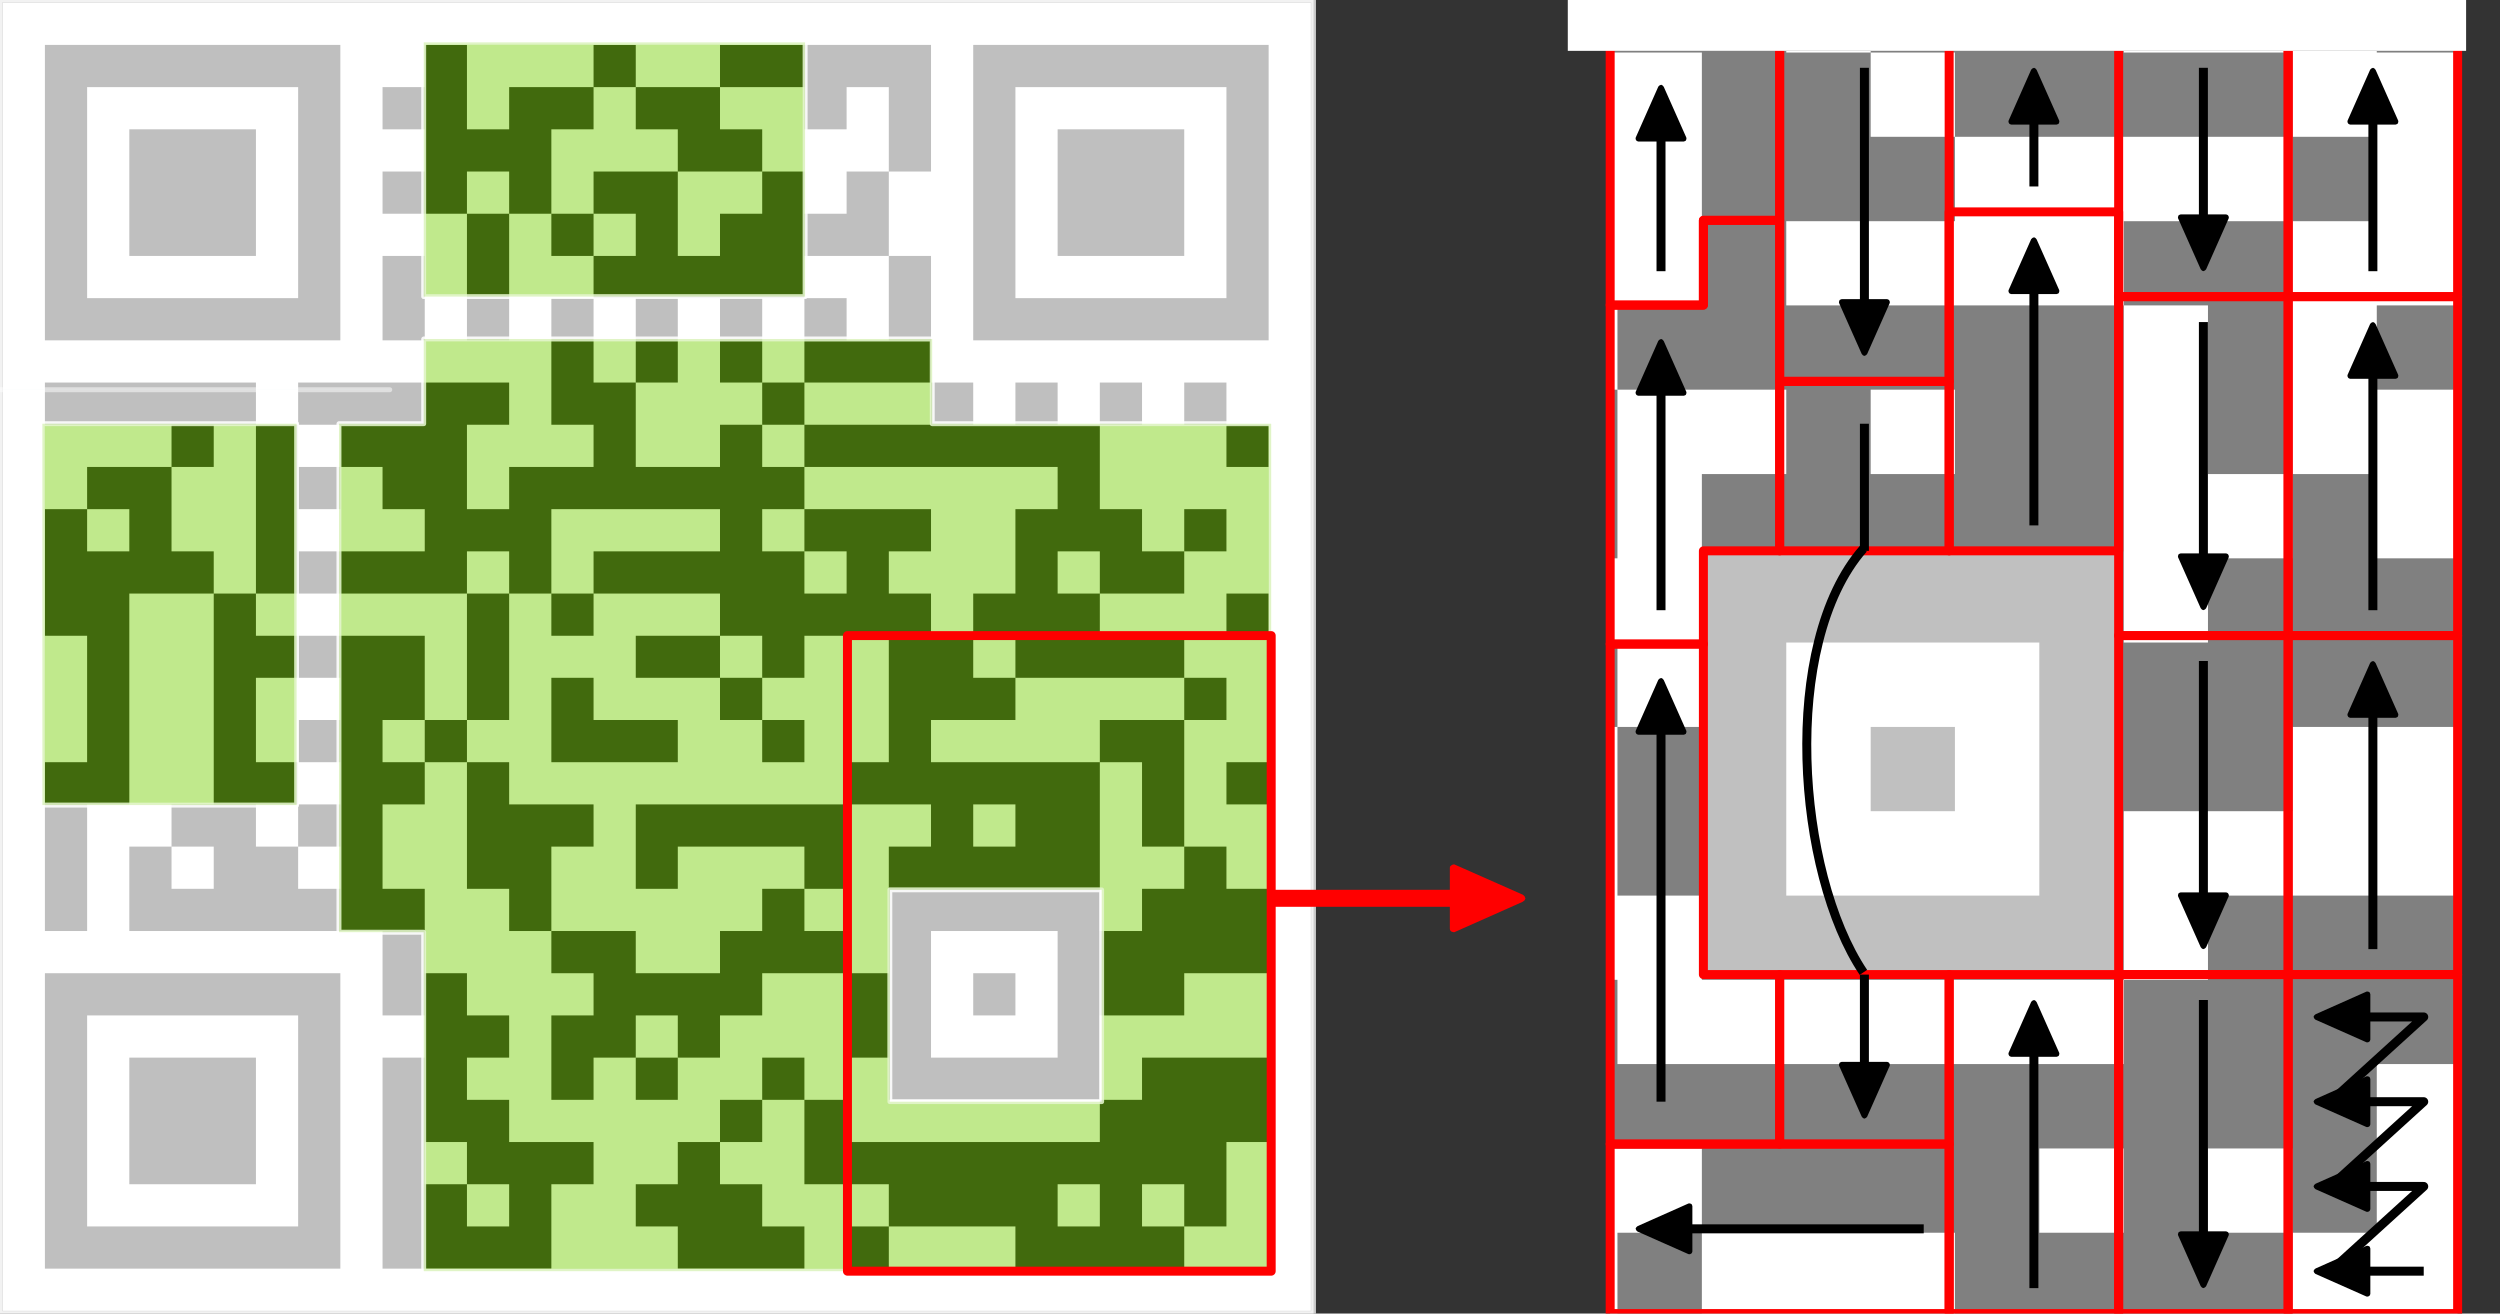
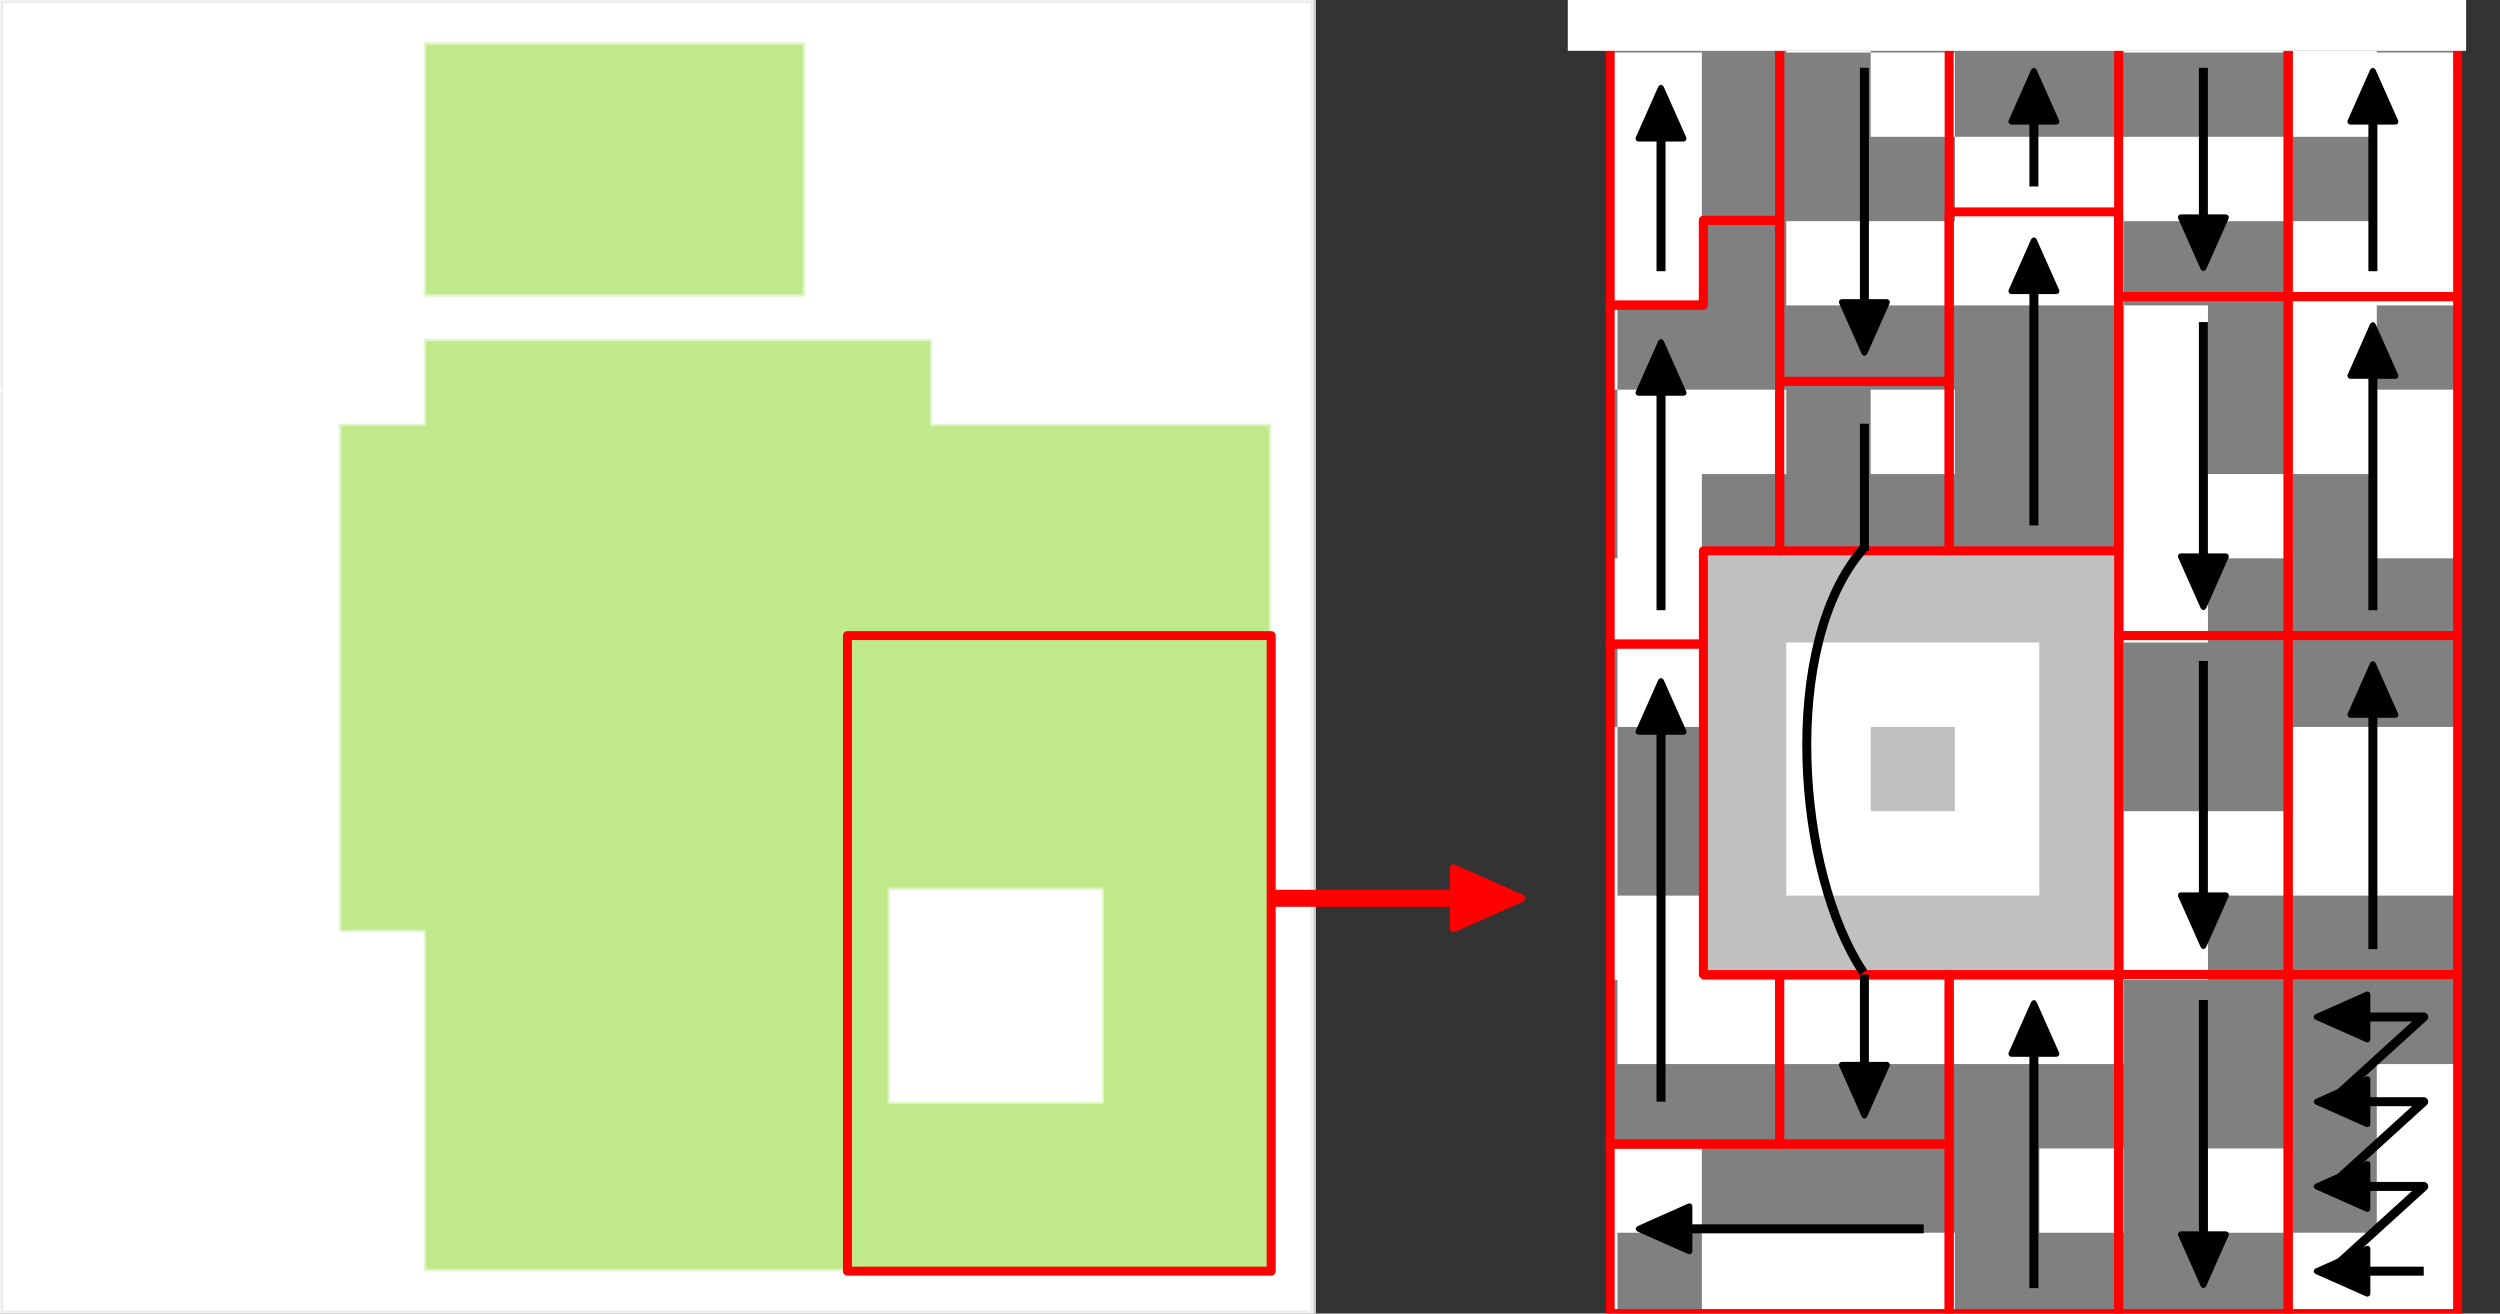
<svg xmlns="http://www.w3.org/2000/svg" xmlns:ns1="http://xml.openoffice.org/svg/export" version="1.2" width="147.5mm" height="77.5mm" viewBox="0 0 14750 7750" preserveAspectRatio="xMidYMid" fill-rule="evenodd" stroke-width="28.222" stroke-linejoin="round" xml:space="preserve">
  <rect x="0" y="0" width="14750" height="7750" fill="#333333" stroke="none" />
  <defs class="ClipPathGroup">
    <clipPath id="presentation_clip_path" clipPathUnits="userSpaceOnUse">
      <rect x="0" y="0" width="14750" height="7750" />
    </clipPath>
    <clipPath id="presentation_clip_path_shrink" clipPathUnits="userSpaceOnUse">
      <rect x="14" y="7" width="14721" height="7735" />
    </clipPath>
  </defs>
  <defs class="TextShapeIndex">
    <g ns1:slide="id1" ns1:id-list="id3 id4 id5 id6 id7 id8 id9 id10 id11 id12 id13 id14 id15 id16 id17 id18 id19 id20 id21 id22 id23 id24 id25 id26 id27 id28 id29 id30 id31 id32 id33 id34 id35 id36 id37 id38 id39 id40 id41 id42 id43 id44 id45 id46 id47 id48 id49 id50 id51 id52" />
  </defs>
  <defs class="EmbeddedBulletChars">
    <g id="bullet-char-template-57356" transform="scale(0,-0)">
      <path d="M 580,1141 L 1163,571 580,0 -4,571 580,1141 Z" />
    </g>
    <g id="bullet-char-template-57354" transform="scale(0,-0)">
      <path d="M 8,1128 L 1137,1128 1137,0 8,0 8,1128 Z" />
    </g>
    <g id="bullet-char-template-10146" transform="scale(0,-0)">
      <path d="M 174,0 L 602,739 174,1481 1456,739 174,0 Z M 1358,739 L 309,1346 659,739 1358,739 Z" />
    </g>
    <g id="bullet-char-template-10132" transform="scale(0,-0)">
      <path d="M 2015,739 L 1276,0 717,0 1260,543 174,543 174,936 1260,936 717,1481 1274,1481 2015,739 Z" />
    </g>
    <g id="bullet-char-template-10007" transform="scale(0,-0)">
      <path d="M 0,-2 C -7,14 -16,27 -25,37 L 356,567 C 262,823 215,952 215,954 215,979 228,992 255,992 264,992 276,990 289,987 310,991 331,999 354,1012 L 381,999 492,748 772,1049 836,1024 860,1049 C 881,1039 901,1025 922,1006 886,937 835,863 770,784 769,783 710,716 594,584 L 774,223 C 774,196 753,168 711,139 L 727,119 C 717,90 699,76 672,76 641,76 570,178 457,381 L 164,-76 C 142,-110 111,-127 72,-127 30,-127 9,-110 8,-76 1,-67 -2,-52 -2,-32 -2,-23 -1,-13 0,-2 Z" />
    </g>
    <g id="bullet-char-template-10004" transform="scale(0,-0)">
      <path d="M 285,-33 C 182,-33 111,30 74,156 52,228 41,333 41,471 41,549 55,616 82,672 116,743 169,778 240,778 293,778 328,747 346,684 L 369,508 C 377,444 397,411 428,410 L 1163,1116 C 1174,1127 1196,1133 1229,1133 1271,1133 1292,1118 1292,1087 L 1292,965 C 1292,929 1282,901 1262,881 L 442,47 C 390,-6 338,-33 285,-33 Z" />
    </g>
    <g id="bullet-char-template-9679" transform="scale(0,-0)">
      <path d="M 813,0 C 632,0 489,54 383,161 276,268 223,411 223,592 223,773 276,916 383,1023 489,1130 632,1184 813,1184 992,1184 1136,1130 1245,1023 1353,916 1407,772 1407,592 1407,412 1353,268 1245,161 1136,54 992,0 813,0 Z" />
    </g>
    <g id="bullet-char-template-8226" transform="scale(0,-0)">
      <path d="M 346,457 C 273,457 209,483 155,535 101,586 74,649 74,723 74,796 101,859 155,911 209,963 273,989 346,989 419,989 480,963 531,910 582,859 608,796 608,723 608,648 583,586 532,535 482,483 420,457 346,457 Z" />
    </g>
    <g id="bullet-char-template-8211" transform="scale(0,-0)">
      <path d="M -4,459 L 1135,459 1135,606 -4,606 -4,459 Z" />
    </g>
    <g id="bullet-char-template-61548" transform="scale(0,-0)">
      <path d="M 173,740 C 173,903 231,1043 346,1159 462,1274 601,1332 765,1332 928,1332 1067,1274 1183,1159 1299,1043 1357,903 1357,740 1357,577 1299,437 1183,322 1067,206 928,148 765,148 601,148 462,206 346,322 231,437 173,577 173,740 Z" />
    </g>
  </defs>
  <g>
    <g id="id2" class="Master_Slide">
      <g id="bg-id2" class="Background" />
      <g id="bo-id2" class="BackgroundObjects" />
    </g>
  </g>
  <g class="SlideGroup">
    <g>
      <g id="container-id1">
        <g id="id1" class="Slide" clip-path="url(#presentation_clip_path)">
          <g class="Page">
            <g class="Graphic">
              <title>QR Code
       </title>
              <desc>https://weiterbildung-informatik.wollw.de
       </desc>
              <g id="id3">
                <rect class="BoundingBox" stroke="none" fill="none" x="9500" y="300" width="5000" height="7450" />
                <defs>
                  <clipPath id="clip_path_1" clipPathUnits="userSpaceOnUse">
                    <path d="M 9500,300 L 14499,300 14499,7749 9500,7749 9500,300 Z" />
                  </clipPath>
                </defs>
                <g clip-path="url(#clip_path_1)">
                  <path fill="rgb(255,255,255)" stroke="none" d="M 7304,8268 L -410,8268 -410,-7151 15018,-7151 15018,8268 7304,8268 Z" />
                  <path fill="rgb(128,128,128)" stroke="none" d="M 87,-6653 L 585,-6653 1083,-6653 1580,-6653 2078,-6653 2576,-6653 3073,-6653 3571,-6653 3571,-6156 3571,-5659 3571,-5161 3571,-4664 3571,-4167 3571,-3669 3571,-3172 3073,-3172 2576,-3172 2078,-3172 1580,-3172 1083,-3172 585,-3172 87,-3172 87,-3669 87,-4167 87,-4664 87,-5161 87,-5659 87,-6156 87,-6653 Z M 585,-6156 L 585,-5659 585,-5161 585,-4664 585,-4167 585,-3669 1083,-3669 1580,-3669 2078,-3669 2576,-3669 3073,-3669 3073,-4167 3073,-4664 3073,-5161 3073,-5659 3073,-6156 2576,-6156 2078,-6156 1580,-6156 1083,-6156 585,-6156 Z M 4566,-6653 L 5064,-6653 5064,-6156 5064,-5659 5562,-5659 5562,-6156 6060,-6156 6557,-6156 6557,-5659 6060,-5659 6060,-5161 6060,-4664 5562,-4664 5562,-5161 5064,-5161 5064,-4664 4566,-4664 4069,-4664 4069,-5161 4566,-5161 4566,-5659 4069,-5659 4069,-6156 4566,-6156 4566,-6653 Z M 6557,-6653 L 7055,-6653 7055,-6156 6557,-6156 6557,-6653 Z M 8050,-6653 L 8548,-6653 9046,-6653 9543,-6653 10041,-6653 10539,-6653 10539,-6156 10539,-5659 10539,-5161 10041,-5161 10041,-5659 10041,-6156 9543,-6156 9543,-5659 9046,-5659 9046,-6156 8548,-6156 8050,-6156 8050,-6653 Z M 11037,-6653 L 11534,-6653 12032,-6653 12530,-6653 13027,-6653 13525,-6653 14023,-6653 14520,-6653 14520,-6156 14520,-5659 14520,-5161 14520,-4664 14520,-4167 14520,-3669 14520,-3172 14023,-3172 13525,-3172 13027,-3172 12530,-3172 12032,-3172 11534,-3172 11037,-3172 11037,-3669 11037,-4167 11037,-4664 11037,-5161 11037,-5659 11037,-6156 11037,-6653 Z M 11534,-6156 L 11534,-5659 11534,-5161 11534,-4664 11534,-4167 11534,-3669 12032,-3669 12530,-3669 13027,-3669 13525,-3669 14023,-3669 14023,-4167 14023,-4664 14023,-5161 14023,-5659 14023,-6156 13525,-6156 13027,-6156 12530,-6156 12032,-6156 11534,-6156 Z M 7055,-6156 L 7553,-6156 8050,-6156 8050,-5659 8548,-5659 8548,-5161 8050,-5161 7553,-5161 7553,-5659 7055,-5659 7055,-6156 Z M 1083,-5659 L 1580,-5659 2078,-5659 2576,-5659 2576,-5161 2576,-4664 2576,-4167 2078,-4167 1580,-4167 1083,-4167 1083,-4664 1083,-5161 1083,-5659 Z M 12032,-5659 L 12530,-5659 13027,-5659 13525,-5659 13525,-5161 13525,-4664 13525,-4167 13027,-4167 12530,-4167 12032,-4167 12032,-4664 12032,-5161 12032,-5659 Z M 6557,-5161 L 7055,-5161 7553,-5161 7553,-4664 7553,-4167 8050,-4167 8050,-4664 8548,-4664 8548,-5161 9046,-5161 9046,-4664 9543,-4664 9543,-5161 10041,-5161 10041,-4664 10041,-4167 9543,-4167 9046,-4167 9046,-3669 8548,-3669 8548,-3172 8548,-2674 8050,-2674 8050,-3172 8050,-3669 7553,-3669 7553,-3172 7553,-2674 7055,-2674 7055,-3172 7055,-3669 6557,-3669 6557,-4167 7055,-4167 7055,-4664 6557,-4664 6557,-5161 Z M 5064,-4664 L 5562,-4664 5562,-4167 5562,-3669 5562,-3172 5064,-3172 5064,-3669 5064,-4167 5064,-4664 Z M 6060,-4664 L 6557,-4664 6557,-4167 6060,-4167 6060,-4664 Z M 4069,-4167 L 4566,-4167 4566,-3669 4566,-3172 4069,-3172 4069,-3669 4069,-4167 Z M 10041,-4167 L 10539,-4167 10539,-3669 10539,-3172 10539,-2674 10041,-2674 9543,-2674 9046,-2674 9046,-3172 9046,-3669 9543,-3669 9543,-3172 10041,-3172 10041,-3669 10041,-4167 Z M 6060,-3669 L 6557,-3669 6557,-3172 6557,-2674 7055,-2674 7055,-2177 7055,-1680 7553,-1680 8050,-1680 8050,-2177 8548,-2177 8548,-1680 9046,-1680 9046,-1182 8548,-1182 8548,-685 9046,-685 9046,-188 9543,-188 9543,-685 9046,-685 9046,-1182 9543,-1182 10041,-1182 10539,-1182 10539,-685 10041,-685 10041,-188 10539,-188 10539,310 11037,310 11037,807 11534,807 11534,1305 11037,1305 10539,1305 10539,1802 11037,1802 11534,1802 12032,1802 12530,1802 12530,2299 12530,2797 12530,3294 12530,3791 13027,3791 13027,3294 13525,3294 13525,2797 14023,2797 14023,3294 14520,3294 14520,3791 14520,4289 14023,4289 13525,4289 13525,4786 13027,4786 12530,4786 12530,5284 12530,5781 12032,5781 11534,5781 11037,5781 10539,5781 10041,5781 10041,5284 9543,5284 9543,4786 9543,4289 10041,4289 10041,3791 10041,3294 10041,2797 10539,2797 10539,2299 10041,2299 9543,2299 9543,1802 10041,1802 10041,1305 10041,807 10041,310 9543,310 9046,310 9046,807 8548,807 8548,310 8050,310 8050,-188 7553,-188 7055,-188 6557,-188 6557,-685 7055,-685 7553,-685 8050,-685 8050,-1182 7553,-1182 7055,-1182 6557,-1182 6060,-1182 6060,-685 6060,-188 5562,-188 5562,-685 5064,-685 5064,-188 4566,-188 4069,-188 3571,-188 3073,-188 2576,-188 2576,-685 2576,-1182 2576,-1680 2576,-2177 3073,-2177 3073,-1680 3571,-1680 3571,-1182 3073,-1182 3073,-685 3571,-685 4069,-685 4566,-685 4566,-1182 4069,-1182 4069,-1680 3571,-1680 3571,-2177 3073,-2177 3073,-2674 3571,-2674 4069,-2674 4566,-2674 5064,-2674 5562,-2674 5562,-2177 5064,-2177 5064,-1680 5064,-1182 5562,-1182 5562,-1680 6060,-1680 6557,-1680 6557,-2177 6060,-2177 6060,-2674 6060,-3172 6060,-3669 Z M 87,-2674 L 585,-2674 1083,-2674 1580,-2674 2078,-2674 2576,-2674 2576,-2177 2078,-2177 2078,-1680 1580,-1680 1580,-2177 1083,-2177 585,-2177 87,-2177 87,-2674 Z M 8548,-2674 L 9046,-2674 9046,-2177 8548,-2177 8548,-2674 Z M 10539,-2674 L 11037,-2674 11037,-2177 11534,-2177 11534,-2674 12032,-2674 12032,-2177 12530,-2177 12530,-1680 12530,-1182 13027,-1182 13027,-685 13525,-685 13525,-188 13027,-188 12530,-188 12530,-685 12032,-685 12032,-188 12530,-188 12530,310 13027,310 13525,310 13525,807 13027,807 12530,807 12032,807 11534,807 11534,310 11037,310 11037,-188 11534,-188 11534,-685 11534,-1182 12032,-1182 12032,-1680 11534,-1680 11037,-1680 10539,-1680 10041,-1680 9543,-1680 9046,-1680 9046,-2177 9543,-2177 10041,-2177 10539,-2177 10539,-2674 Z M 12530,-2674 L 13027,-2674 13027,-2177 12530,-2177 12530,-2674 Z M 13525,-2674 L 14023,-2674 14023,-2177 13525,-2177 13525,-2674 Z M 14023,-2177 L 14520,-2177 14520,-1680 14023,-1680 14023,-2177 Z M 585,-1680 L 1083,-1680 1580,-1680 1580,-1182 1580,-685 2078,-685 2078,-188 1580,-188 1083,-188 1083,310 1083,807 1083,1305 1083,1802 1083,2299 585,2299 585,2797 585,3294 585,3791 87,3791 87,3294 87,2797 87,2299 87,1802 585,1802 585,1305 585,807 585,310 87,310 87,-188 87,-685 87,-1182 585,-1182 585,-685 1083,-685 1083,-1182 585,-1182 585,-1680 Z M 13525,-1182 L 14023,-1182 14023,-685 13525,-685 13525,-1182 Z M 2078,-188 L 2576,-188 2576,310 3073,310 3571,310 4069,310 4566,310 4566,807 4566,1305 4069,1305 4069,1802 4566,1802 4566,2299 4069,2299 4069,2797 4069,3294 4566,3294 4566,3791 4566,4289 5064,4289 5064,4786 5562,4786 5562,5284 5064,5284 5064,5781 5562,5781 5562,6278 6060,6278 6557,6278 6557,6776 6060,6776 6060,7273 6060,7770 5562,7770 5064,7770 4566,7770 4069,7770 4069,7273 4069,6776 4069,6278 4069,5781 4069,5284 4566,5284 4566,4786 4069,4786 4069,4289 4069,3791 3571,3791 3073,3791 2576,3791 2078,3791 1580,3791 1083,3791 1083,3294 1083,2797 1580,2797 1580,3294 2078,3294 2078,2797 1580,2797 1580,2299 2078,2299 2078,1802 2078,1305 2078,807 2078,310 2078,-188 Z M 5064,-188 L 5562,-188 5562,310 5562,807 5562,1305 5064,1305 5064,807 5064,310 5064,-188 Z M 6060,-188 L 6557,-188 6557,310 6060,310 6060,-188 Z M 14023,-188 L 14520,-188 14520,310 14023,310 14023,-188 Z M 2576,807 L 2576,1305 2576,1802 3073,1802 3073,2299 2576,2299 2576,2797 3073,2797 3073,3294 3571,3294 3571,2797 3073,2797 3073,2299 3571,2299 3571,1802 3073,1802 3073,1305 3571,1305 3571,807 3073,807 2576,807 Z M 7055,310 L 7553,310 8050,310 8050,807 7553,807 7055,807 7055,310 Z M 6060,807 L 6557,807 6557,1305 7055,1305 7553,1305 7553,1802 7055,1802 6557,1802 6060,1802 6060,1305 6060,807 Z M 8050,807 L 8548,807 8548,1305 8050,1305 8050,807 Z M 13525,807 L 14023,807 14023,1305 13525,1305 13525,807 Z M 4566,1305 L 5064,1305 5064,1802 4566,1802 4566,1305 Z M 8548,1305 L 9046,1305 9046,1802 8548,1802 8548,1305 Z M 12530,1305 L 13027,1305 13525,1305 13525,1802 13525,2299 13525,2797 13027,2797 13027,2299 13027,1802 12530,1802 12530,1305 Z M 5064,1802 L 5562,1802 5562,2299 6060,2299 6557,2299 6557,2797 6060,2797 6060,3294 6060,3791 5562,3791 5562,3294 5064,3294 5064,2797 5064,2299 5064,1802 Z M 11037,2299 L 11037,2797 11534,2797 11534,2299 11037,2299 Z M 14023,1802 L 14520,1802 14520,2299 14023,2299 14023,1802 Z M 7055,2299 L 7553,2299 8050,2299 8548,2299 9046,2299 9543,2299 9543,2797 9543,3294 9046,3294 9046,2797 8548,2797 8050,2797 7553,2797 7553,3294 7055,3294 7055,2797 7055,2299 Z M 8548,3294 L 9046,3294 9046,3791 9543,3791 9543,4289 9046,4289 8548,4289 8548,4786 8050,4786 8050,5284 7553,5284 7553,4786 7055,4786 7055,5284 6557,5284 6557,5781 6060,5781 6060,5284 6060,4786 6557,4786 6557,4289 6060,4289 6060,3791 6557,3791 7055,3791 7055,4289 7553,4289 8050,4289 8050,3791 8548,3791 8548,3294 Z M 10539,3791 L 10539,4289 10539,4786 10539,5284 11037,5284 11534,5284 12032,5284 12032,4786 12032,4289 12032,3791 11534,3791 11037,3791 10539,3791 Z M 87,4289 L 585,4289 1083,4289 1580,4289 2078,4289 2576,4289 3073,4289 3571,4289 3571,4786 3571,5284 3571,5781 3571,6278 3571,6776 3571,7273 3571,7770 3073,7770 2576,7770 2078,7770 1580,7770 1083,7770 585,7770 87,7770 87,7273 87,6776 87,6278 87,5781 87,5284 87,4786 87,4289 Z M 585,4786 L 585,5284 585,5781 585,6278 585,6776 585,7273 1083,7273 1580,7273 2078,7273 2576,7273 3073,7273 3073,6776 3073,6278 3073,5781 3073,5284 3073,4786 2576,4786 2078,4786 1580,4786 1083,4786 585,4786 Z M 11037,4289 L 11534,4289 11534,4786 11037,4786 11037,4289 Z M 1083,5284 L 1580,5284 2078,5284 2576,5284 2576,5781 2576,6278 2576,6776 2078,6776 1580,6776 1083,6776 1083,6278 1083,5781 1083,5284 Z M 7055,5284 L 7553,5284 7553,5781 7055,5781 7055,5284 Z M 8548,5284 L 9046,5284 9046,5781 8548,5781 8548,5284 Z M 13027,5284 L 13525,5284 14023,5284 14520,5284 14520,5781 14520,6278 14023,6278 14023,6776 14023,7273 13525,7273 13525,6776 13027,6776 13027,7273 13525,7273 13525,7770 13027,7770 12530,7770 12032,7770 11534,7770 11534,7273 11037,7273 10539,7273 10041,7273 10041,6776 9543,6776 9046,6776 9046,6278 9046,5781 9543,5781 9543,6278 10041,6278 10539,6278 11037,6278 11534,6278 12032,6278 12530,6278 12530,5781 13027,5781 13027,5284 Z M 4566,6278 L 4566,6776 5064,6776 5064,7273 5562,7273 5562,6776 5064,6776 5064,6278 4566,6278 Z M 8050,5781 L 8548,5781 8548,6278 8050,6278 8050,5781 Z M 7553,6278 L 8050,6278 8050,6776 8548,6776 8548,7273 9046,7273 9046,7770 8548,7770 8050,7770 7553,7770 7553,7273 7055,7273 7055,6776 7553,6776 7553,6278 Z M 12032,6776 L 12032,7273 12530,7273 12530,6776 12032,6776 Z M 9543,7273 L 10041,7273 10041,7770 9543,7770 9543,7273 Z" />
                </g>
              </g>
            </g>
            <g class="com.sun.star.drawing.CustomShape">
              <g id="id4">
                <rect class="BoundingBox" stroke="none" fill="none" x="10049" y="3249" width="2453" height="2503" />
                <path fill="rgb(255,255,255)" fill-opacity="0.502" stroke="rgb(255,255,255)" stroke-opacity="0.502" d="M 11275,5750 L 10050,5750 10050,3250 12500,3250 12500,5750 11275,5750 Z" />
                <path fill="none" stroke="rgb(52,101,164)" d="M 11275,5750 L 10050,5750 10050,3250 12500,3250 12500,5750 11275,5750 Z" />
              </g>
            </g>
            <g class="Graphic">
              <title>QR Code
       </title>
              <desc>https://weiterbildung-informatik.wollw.de
       </desc>
              <g id="id5">
                <rect class="BoundingBox" stroke="none" fill="none" x="0" y="0" width="7751" height="7751" />
                <path fill="rgb(255,255,255)" stroke="none" d="M 3875,7734 L 16,7734 16,16 7734,16 7734,7734 3875,7734 Z" />
-                 <path fill="rgb(0,0,0)" stroke="none" d="M 265,265 L 514,265 763,265 1012,265 1261,265 1510,265 1759,265 2008,265 2008,514 2008,763 2008,1012 2008,1261 2008,1510 2008,1759 2008,2008 1759,2008 1510,2008 1261,2008 1012,2008 763,2008 514,2008 265,2008 265,1759 265,1510 265,1261 265,1012 265,763 265,514 265,265 Z M 514,514 L 514,763 514,1012 514,1261 514,1510 514,1759 763,1759 1012,1759 1261,1759 1510,1759 1759,1759 1759,1510 1759,1261 1759,1012 1759,763 1759,514 1510,514 1261,514 1012,514 763,514 514,514 Z M 2506,265 L 2755,265 2755,514 2755,763 3004,763 3004,514 3253,514 3502,514 3502,763 3253,763 3253,1012 3253,1261 3004,1261 3004,1012 2755,1012 2755,1261 2506,1261 2257,1261 2257,1012 2506,1012 2506,763 2257,763 2257,514 2506,514 2506,265 Z M 3502,265 L 3751,265 3751,514 3502,514 3502,265 Z M 4248,265 L 4497,265 4746,265 4995,265 5244,265 5493,265 5493,514 5493,763 5493,1012 5244,1012 5244,763 5244,514 4995,514 4995,763 4746,763 4746,514 4497,514 4248,514 4248,265 Z M 5742,265 L 5991,265 6240,265 6489,265 6738,265 6987,265 7236,265 7485,265 7485,514 7485,763 7485,1012 7485,1261 7485,1510 7485,1759 7485,2008 7236,2008 6987,2008 6738,2008 6489,2008 6240,2008 5991,2008 5742,2008 5742,1759 5742,1510 5742,1261 5742,1012 5742,763 5742,514 5742,265 Z M 5991,514 L 5991,763 5991,1012 5991,1261 5991,1510 5991,1759 6240,1759 6489,1759 6738,1759 6987,1759 7236,1759 7236,1510 7236,1261 7236,1012 7236,763 7236,514 6987,514 6738,514 6489,514 6240,514 5991,514 Z M 3751,514 L 3999,514 4248,514 4248,763 4497,763 4497,1012 4248,1012 3999,1012 3999,763 3751,763 3751,514 Z M 763,763 L 1012,763 1261,763 1510,763 1510,1012 1510,1261 1510,1510 1261,1510 1012,1510 763,1510 763,1261 763,1012 763,763 Z M 6240,763 L 6489,763 6738,763 6987,763 6987,1012 6987,1261 6987,1510 6738,1510 6489,1510 6240,1510 6240,1261 6240,1012 6240,763 Z M 3502,1012 L 3751,1012 3999,1012 3999,1261 3999,1510 4248,1510 4248,1261 4497,1261 4497,1012 4746,1012 4746,1261 4995,1261 4995,1012 5244,1012 5244,1261 5244,1510 4995,1510 4746,1510 4746,1759 4497,1759 4497,2008 4497,2257 4248,2257 4248,2008 4248,1759 3999,1759 3999,2008 3999,2257 3751,2257 3751,2008 3751,1759 3502,1759 3502,1510 3751,1510 3751,1261 3502,1261 3502,1012 Z M 2755,1261 L 3004,1261 3004,1510 3004,1759 3004,2008 2755,2008 2755,1759 2755,1510 2755,1261 Z M 3253,1261 L 3502,1261 3502,1510 3253,1510 3253,1261 Z M 2257,1510 L 2506,1510 2506,1759 2506,2008 2257,2008 2257,1759 2257,1510 Z M 5244,1510 L 5493,1510 5493,1759 5493,2008 5493,2257 5244,2257 4995,2257 4746,2257 4746,2008 4746,1759 4995,1759 4995,2008 5244,2008 5244,1759 5244,1510 Z M 3253,1759 L 3502,1759 3502,2008 3502,2257 3751,2257 3751,2506 3751,2755 3999,2755 4248,2755 4248,2506 4497,2506 4497,2755 4746,2755 4746,3004 4497,3004 4497,3253 4746,3253 4746,3502 4995,3502 4995,3253 4746,3253 4746,3004 4995,3004 5244,3004 5493,3004 5493,3253 5244,3253 5244,3502 5493,3502 5493,3751 5742,3751 5742,3999 5991,3999 5991,4248 5742,4248 5493,4248 5493,4497 5742,4497 5991,4497 6240,4497 6489,4497 6489,4746 6489,4995 6489,5244 6489,5493 6738,5493 6738,5244 6987,5244 6987,4995 7236,4995 7236,5244 7485,5244 7485,5493 7485,5742 7236,5742 6987,5742 6987,5991 6738,5991 6489,5991 6489,6240 6489,6489 6240,6489 5991,6489 5742,6489 5493,6489 5244,6489 5244,6240 4995,6240 4995,5991 4995,5742 5244,5742 5244,5493 5244,5244 5244,4995 5493,4995 5493,4746 5244,4746 4995,4746 4995,4497 5244,4497 5244,4248 5244,3999 5244,3751 4995,3751 4746,3751 4746,3999 4497,3999 4497,3751 4248,3751 4248,3502 3999,3502 3751,3502 3502,3502 3502,3253 3751,3253 3999,3253 4248,3253 4248,3004 3999,3004 3751,3004 3502,3004 3253,3004 3253,3253 3253,3502 3004,3502 3004,3253 2755,3253 2755,3502 2506,3502 2257,3502 2008,3502 1759,3502 1510,3502 1510,3253 1510,3004 1510,2755 1510,2506 1759,2506 1759,2755 2008,2755 2008,3004 1759,3004 1759,3253 2008,3253 2257,3253 2506,3253 2506,3004 2257,3004 2257,2755 2008,2755 2008,2506 1759,2506 1759,2257 2008,2257 2257,2257 2506,2257 2755,2257 3004,2257 3004,2506 2755,2506 2755,2755 2755,3004 3004,3004 3004,2755 3253,2755 3502,2755 3502,2506 3253,2506 3253,2257 3253,2008 3253,1759 Z M 265,2257 L 514,2257 763,2257 1012,2257 1261,2257 1510,2257 1510,2506 1261,2506 1261,2755 1012,2755 1012,2506 763,2506 514,2506 265,2506 265,2257 Z M 4497,2257 L 4746,2257 4746,2506 4497,2506 4497,2257 Z M 5493,2257 L 5742,2257 5742,2506 5991,2506 5991,2257 6240,2257 6240,2506 6489,2506 6489,2755 6489,3004 6738,3004 6738,3253 6987,3253 6987,3502 6738,3502 6489,3502 6489,3253 6240,3253 6240,3502 6489,3502 6489,3751 6738,3751 6987,3751 6987,3999 6738,3999 6489,3999 6240,3999 5991,3999 5991,3751 5742,3751 5742,3502 5991,3502 5991,3253 5991,3004 6240,3004 6240,2755 5991,2755 5742,2755 5493,2755 5244,2755 4995,2755 4746,2755 4746,2506 4995,2506 5244,2506 5493,2506 5493,2257 Z M 6489,2257 L 6738,2257 6738,2506 6489,2506 6489,2257 Z M 6987,2257 L 7236,2257 7236,2506 6987,2506 6987,2257 Z M 7236,2506 L 7485,2506 7485,2755 7236,2755 7236,2506 Z M 514,2755 L 763,2755 1012,2755 1012,3004 1012,3253 1261,3253 1261,3502 1012,3502 763,3502 763,3751 763,3999 763,4248 763,4497 763,4746 514,4746 514,4995 514,5244 514,5493 265,5493 265,5244 265,4995 265,4746 265,4497 514,4497 514,4248 514,3999 514,3751 265,3751 265,3502 265,3253 265,3004 514,3004 514,3253 763,3253 763,3004 514,3004 514,2755 Z M 6987,3004 L 7236,3004 7236,3253 6987,3253 6987,3004 Z M 1261,3502 L 1510,3502 1510,3751 1759,3751 2008,3751 2257,3751 2506,3751 2506,3999 2506,4248 2257,4248 2257,4497 2506,4497 2506,4746 2257,4746 2257,4995 2257,5244 2506,5244 2506,5493 2506,5742 2755,5742 2755,5991 3004,5991 3004,6240 2755,6240 2755,6489 3004,6489 3004,6738 3253,6738 3502,6738 3502,6987 3253,6987 3253,7236 3253,7485 3004,7485 2755,7485 2506,7485 2257,7485 2257,7236 2257,6987 2257,6738 2257,6489 2257,6240 2506,6240 2506,5991 2257,5991 2257,5742 2257,5493 2008,5493 1759,5493 1510,5493 1261,5493 1012,5493 763,5493 763,5244 763,4995 1012,4995 1012,5244 1261,5244 1261,4995 1012,4995 1012,4746 1261,4746 1261,4497 1261,4248 1261,3999 1261,3751 1261,3502 Z M 2755,3502 L 3004,3502 3004,3751 3004,3999 3004,4248 2755,4248 2755,3999 2755,3751 2755,3502 Z M 3253,3502 L 3502,3502 3502,3751 3253,3751 3253,3502 Z M 7236,3502 L 7485,3502 7485,3751 7236,3751 7236,3502 Z M 1510,3999 L 1510,4248 1510,4497 1759,4497 1759,4746 1510,4746 1510,4995 1759,4995 1759,5244 2008,5244 2008,4995 1759,4995 1759,4746 2008,4746 2008,4497 1759,4497 1759,4248 2008,4248 2008,3999 1759,3999 1510,3999 Z M 3751,3751 L 3999,3751 4248,3751 4248,3999 3999,3999 3751,3999 3751,3751 Z M 3253,3999 L 3502,3999 3502,4248 3751,4248 3999,4248 3999,4497 3751,4497 3502,4497 3253,4497 3253,4248 3253,3999 Z M 4248,3999 L 4497,3999 4497,4248 4248,4248 4248,3999 Z M 6987,3999 L 7236,3999 7236,4248 6987,4248 6987,3999 Z M 2506,4248 L 2755,4248 2755,4497 2506,4497 2506,4248 Z M 4497,4248 L 4746,4248 4746,4497 4497,4497 4497,4248 Z M 6489,4248 L 6738,4248 6987,4248 6987,4497 6987,4746 6987,4995 6738,4995 6738,4746 6738,4497 6489,4497 6489,4248 Z M 2755,4497 L 3004,4497 3004,4746 3253,4746 3502,4746 3502,4995 3253,4995 3253,5244 3253,5493 3004,5493 3004,5244 2755,5244 2755,4995 2755,4746 2755,4497 Z M 5742,4746 L 5742,4995 5991,4995 5991,4746 5742,4746 Z M 7236,4497 L 7485,4497 7485,4746 7236,4746 7236,4497 Z M 3751,4746 L 3999,4746 4248,4746 4497,4746 4746,4746 4995,4746 4995,4995 4995,5244 4746,5244 4746,4995 4497,4995 4248,4995 3999,4995 3999,5244 3751,5244 3751,4995 3751,4746 Z M 4497,5244 L 4746,5244 4746,5493 4995,5493 4995,5742 4746,5742 4497,5742 4497,5991 4248,5991 4248,6240 3999,6240 3999,5991 3751,5991 3751,6240 3502,6240 3502,6489 3253,6489 3253,6240 3253,5991 3502,5991 3502,5742 3253,5742 3253,5493 3502,5493 3751,5493 3751,5742 3999,5742 4248,5742 4248,5493 4497,5493 4497,5244 Z M 5493,5493 L 5493,5742 5493,5991 5493,6240 5742,6240 5991,6240 6240,6240 6240,5991 6240,5742 6240,5493 5991,5493 5742,5493 5493,5493 Z M 265,5742 L 514,5742 763,5742 1012,5742 1261,5742 1510,5742 1759,5742 2008,5742 2008,5991 2008,6240 2008,6489 2008,6738 2008,6987 2008,7236 2008,7485 1759,7485 1510,7485 1261,7485 1012,7485 763,7485 514,7485 265,7485 265,7236 265,6987 265,6738 265,6489 265,6240 265,5991 265,5742 Z M 514,5991 L 514,6240 514,6489 514,6738 514,6987 514,7236 763,7236 1012,7236 1261,7236 1510,7236 1759,7236 1759,6987 1759,6738 1759,6489 1759,6240 1759,5991 1510,5991 1261,5991 1012,5991 763,5991 514,5991 Z M 5742,5742 L 5991,5742 5991,5991 5742,5991 5742,5742 Z M 763,6240 L 1012,6240 1261,6240 1510,6240 1510,6489 1510,6738 1510,6987 1261,6987 1012,6987 763,6987 763,6738 763,6489 763,6240 Z M 3751,6240 L 3999,6240 3999,6489 3751,6489 3751,6240 Z M 4497,6240 L 4746,6240 4746,6489 4497,6489 4497,6240 Z M 6738,6240 L 6987,6240 7236,6240 7485,6240 7485,6489 7485,6738 7236,6738 7236,6987 7236,7236 6987,7236 6987,6987 6738,6987 6738,7236 6987,7236 6987,7485 6738,7485 6489,7485 6240,7485 5991,7485 5991,7236 5742,7236 5493,7236 5244,7236 5244,6987 4995,6987 4746,6987 4746,6738 4746,6489 4995,6489 4995,6738 5244,6738 5493,6738 5742,6738 5991,6738 6240,6738 6489,6738 6489,6489 6738,6489 6738,6240 Z M 2506,6738 L 2506,6987 2755,6987 2755,7236 3004,7236 3004,6987 2755,6987 2755,6738 2506,6738 Z M 4248,6489 L 4497,6489 4497,6738 4248,6738 4248,6489 Z M 3999,6738 L 4248,6738 4248,6987 4497,6987 4497,7236 4746,7236 4746,7485 4497,7485 4248,7485 3999,7485 3999,7236 3751,7236 3751,6987 3999,6987 3999,6738 Z M 6240,6987 L 6240,7236 6489,7236 6489,6987 6240,6987 Z M 4995,7236 L 5244,7236 5244,7485 4995,7485 4995,7236 Z" />
              </g>
            </g>
            <g class="com.sun.star.drawing.CustomShape">
              <g id="id6">
                <rect class="BoundingBox" stroke="none" fill="none" x="0" y="2299" width="2301" height="2" />
                <path fill="rgb(114,159,207)" fill-opacity="0.502" stroke="rgb(255,255,255)" stroke-opacity="0.502" d="M 1150,2300 L 0,2300 0,2299 2300,2299 2300,2300 1150,2300 Z" />
              </g>
            </g>
            <g class="com.sun.star.drawing.PolyPolygonShape">
              <g id="id7">
-                 <rect class="BoundingBox" stroke="none" fill="none" x="0" y="0" width="7751" height="7751" />
                <path fill="rgb(255,255,255)" fill-opacity="0.749" stroke="rgb(255,255,255)" stroke-opacity="0.749" d="M 2500,250 L 2500,1750 4750,1750 4750,250 2500,250 Z M 250,2500 L 250,4750 1750,4750 1750,2500 250,2500 Z M 5250,6500 L 5250,5250 6500,5250 6500,6500 5250,6500 Z M 2500,5500 L 2500,7500 7500,7500 7500,2500 5500,2500 5500,2000 2500,2000 2500,2500 2000,2500 2000,5500 2500,5500 Z M 0,7750 L 0,0 7750,0 7750,7750 0,7750 Z" />
              </g>
            </g>
            <g class="com.sun.star.drawing.CustomShape">
              <g id="id8">
                <rect class="BoundingBox" stroke="none" fill="none" x="2500" y="250" width="2251" height="1502" />
                <path fill="rgb(129,212,26)" fill-opacity="0.502" stroke="rgb(255,255,255)" stroke-opacity="0.502" d="M 2500,1000 L 2500,250 4750,250 4750,1750 2500,1750 2500,1000 Z" />
              </g>
            </g>
            <g class="com.sun.star.drawing.CustomShape">
              <g id="id9">
                <rect class="BoundingBox" stroke="none" fill="none" x="250" y="2500" width="1502" height="2251" />
-                 <path fill="rgb(129,212,26)" fill-opacity="0.502" stroke="rgb(255,255,255)" stroke-opacity="0.502" d="M 250,3625 L 250,2500 1750,2500 1750,4750 250,4750 250,3625 Z" />
+                 <path fill="rgb(129,212,26)" fill-opacity="0.502" stroke="rgb(255,255,255)" stroke-opacity="0.502" d="M 250,3625 Z" />
              </g>
            </g>
            <g class="com.sun.star.drawing.PolyPolygonShape">
              <g id="id10">
                <rect class="BoundingBox" stroke="none" fill="none" x="1999" y="1999" width="5502" height="5502" />
                <path fill="rgb(129,212,26)" fill-opacity="0.502" stroke="rgb(255,255,255)" stroke-opacity="0.502" d="M 5250,6500 L 6500,6500 6500,5250 5250,5250 5250,6500 Z M 2500,5500 L 2000,5500 2000,2500 2500,2500 2500,2000 5500,2000 5500,2500 7500,2500 7500,7500 2500,7500 2500,5500 Z" />
              </g>
            </g>
            <g class="com.sun.star.drawing.CustomShape">
              <g id="id11">
                <rect class="BoundingBox" stroke="none" fill="none" x="13473" y="5723" width="1055" height="2055" />
                <path fill="none" stroke="rgb(255,0,0)" stroke-width="53" stroke-linejoin="round" d="M 14000,7750 L 13500,7750 13500,5750 14500,5750 14500,7750 14000,7750 Z" />
              </g>
            </g>
            <g class="com.sun.star.drawing.CustomShape">
              <g id="id12">
                <rect class="BoundingBox" stroke="none" fill="none" x="13473" y="3723" width="1055" height="2055" />
                <path fill="none" stroke="rgb(255,0,0)" stroke-width="53" stroke-linejoin="round" d="M 14000,5750 L 13500,5750 13500,3750 14500,3750 14500,5750 14000,5750 Z" />
              </g>
            </g>
            <g class="com.sun.star.drawing.CustomShape">
              <g id="id13">
                <rect class="BoundingBox" stroke="none" fill="none" x="13473" y="1723" width="1055" height="2055" />
                <path fill="none" stroke="rgb(255,0,0)" stroke-width="53" stroke-linejoin="round" d="M 14000,3750 L 13500,3750 13500,1750 14500,1750 14500,3750 14000,3750 Z" />
              </g>
            </g>
            <g class="com.sun.star.drawing.CustomShape">
              <g id="id14">
                <rect class="BoundingBox" stroke="none" fill="none" x="13473" y="123" width="1055" height="1655" />
                <path fill="none" stroke="rgb(255,0,0)" stroke-width="53" stroke-linejoin="round" d="M 14000,1750 L 13500,1750 13500,150 14500,150 14500,1750 14000,1750 Z" />
              </g>
            </g>
            <g class="com.sun.star.drawing.CustomShape">
              <g id="id15">
                <rect class="BoundingBox" stroke="none" fill="none" x="12473" y="123" width="1055" height="1655" />
                <path fill="none" stroke="rgb(255,0,0)" stroke-width="53" stroke-linejoin="round" d="M 13000,1750 L 12500,1750 12500,150 13500,150 13500,1750 13000,1750 Z" />
              </g>
            </g>
            <g class="com.sun.star.drawing.CustomShape">
              <g id="id16">
                <rect class="BoundingBox" stroke="none" fill="none" x="12473" y="1723" width="1055" height="2055" />
                <path fill="none" stroke="rgb(255,0,0)" stroke-width="53" stroke-linejoin="round" d="M 13000,3750 L 12500,3750 12500,1750 13500,1750 13500,3750 13000,3750 Z" />
              </g>
            </g>
            <g class="com.sun.star.drawing.CustomShape">
              <g id="id17">
                <rect class="BoundingBox" stroke="none" fill="none" x="12473" y="3723" width="1055" height="2055" />
                <path fill="none" stroke="rgb(255,0,0)" stroke-width="53" stroke-linejoin="round" d="M 13000,5750 L 12500,5750 12500,3750 13500,3750 13500,5750 13000,5750 Z" />
              </g>
            </g>
            <g class="com.sun.star.drawing.CustomShape">
              <g id="id18">
                <rect class="BoundingBox" stroke="none" fill="none" x="12473" y="5723" width="1055" height="2055" />
                <path fill="none" stroke="rgb(255,0,0)" stroke-width="53" stroke-linejoin="round" d="M 13000,7750 L 12500,7750 12500,5750 13500,5750 13500,7750 13000,7750 Z" />
              </g>
            </g>
            <g class="com.sun.star.drawing.CustomShape">
              <g id="id19">
                <rect class="BoundingBox" stroke="none" fill="none" x="11473" y="5723" width="1055" height="2055" />
                <path fill="none" stroke="rgb(255,0,0)" stroke-width="53" stroke-linejoin="round" d="M 12000,7750 L 11500,7750 11500,5750 12500,5750 12500,7750 12000,7750 Z" />
              </g>
            </g>
            <g class="com.sun.star.drawing.CustomShape">
              <g id="id20">
                <rect class="BoundingBox" stroke="none" fill="none" x="11473" y="1223" width="1055" height="2055" />
                <path fill="none" stroke="rgb(255,0,0)" stroke-width="53" stroke-linejoin="round" d="M 12000,3250 L 11500,3250 11500,1250 12500,1250 12500,3250 12000,3250 Z" />
              </g>
            </g>
            <g class="com.sun.star.drawing.CustomShape">
              <g id="id21">
-                 <rect class="BoundingBox" stroke="none" fill="none" x="10473" y="223" width="1055" height="2055" />
                <path fill="none" stroke="rgb(255,0,0)" stroke-width="53" stroke-linejoin="round" d="M 11000,2250 L 10500,2250 10500,250 11500,250 11500,2250 11000,2250 Z" />
              </g>
            </g>
            <g class="com.sun.star.drawing.CustomShape">
              <g id="id22">
                <rect class="BoundingBox" stroke="none" fill="none" x="10473" y="2223" width="1055" height="1055" />
                <path fill="none" stroke="rgb(255,0,0)" stroke-width="53" stroke-linejoin="round" d="M 11000,3250 L 10500,3250 10500,2250 11500,2250 11500,3250 11000,3250 Z" />
              </g>
            </g>
            <g class="com.sun.star.drawing.CustomShape">
              <g id="id23">
                <rect class="BoundingBox" stroke="none" fill="none" x="10473" y="5723" width="1055" height="1055" />
                <path fill="none" stroke="rgb(255,0,0)" stroke-width="53" stroke-linejoin="round" d="M 11000,6750 L 10500,6750 10500,5750 11500,5750 11500,6750 11000,6750 Z" />
              </g>
            </g>
            <g class="com.sun.star.drawing.CustomShape">
              <g id="id24">
                <rect class="BoundingBox" stroke="none" fill="none" x="9473" y="6723" width="2055" height="1055" />
                <path fill="none" stroke="rgb(255,0,0)" stroke-width="53" stroke-linejoin="round" d="M 10500,7750 L 9500,7750 9500,6750 11500,6750 11500,7750 10500,7750 Z" />
              </g>
            </g>
            <g class="com.sun.star.drawing.PolyPolygonShape">
              <g id="id25">
                <rect class="BoundingBox" stroke="none" fill="none" x="9473" y="3773" width="1055" height="3005" />
                <path fill="none" stroke="rgb(255,0,0)" stroke-width="53" stroke-linejoin="round" d="M 9500,6750 L 9500,3800 10050,3800 10050,5750 10500,5750 10500,6750 9500,6750 Z" />
              </g>
            </g>
            <g class="com.sun.star.drawing.PolyPolygonShape">
              <g id="id26">
                <rect class="BoundingBox" stroke="none" fill="none" x="9473" y="1273" width="1055" height="2555" />
                <path fill="none" stroke="rgb(255,0,0)" stroke-width="53" stroke-linejoin="round" d="M 9500,1800 L 9500,3800 10050,3800 10050,3250 10500,3250 10500,1300 10050,1300 10050,1800 9500,1800 Z" />
              </g>
            </g>
            <g class="com.sun.star.drawing.PolyPolygonShape">
              <g id="id27">
                <rect class="BoundingBox" stroke="none" fill="none" x="9473" y="123" width="1055" height="1705" />
                <path fill="none" stroke="rgb(255,0,0)" stroke-width="53" stroke-linejoin="round" d="M 9500,150 L 9500,1800 10050,1800 10050,1300 10500,1300 10500,150 9500,150 Z" />
              </g>
            </g>
            <g class="com.sun.star.drawing.CustomShape">
              <g id="id28">
                <rect class="BoundingBox" stroke="none" fill="none" x="9250" y="0" width="5301" height="301" />
                <path fill="rgb(255,255,255)" stroke="none" d="M 11900,300 L 9250,300 9250,0 14550,0 14550,300 11900,300 Z" />
              </g>
            </g>
            <g class="com.sun.star.drawing.CustomShape">
              <g id="id29">
                <rect class="BoundingBox" stroke="none" fill="none" x="4973" y="3723" width="2555" height="3805" />
                <path fill="none" stroke="rgb(255,0,0)" stroke-width="53" stroke-linejoin="round" d="M 6250,7500 L 5000,7500 5000,3750 7500,3750 7500,7500 6250,7500 Z" />
              </g>
            </g>
            <g class="com.sun.star.drawing.LineShape">
              <g id="id30">
                <rect class="BoundingBox" stroke="none" fill="none" x="7450" y="5100" width="1551" height="401" />
                <path fill="none" stroke="rgb(255,0,0)" stroke-width="100" stroke-linejoin="round" d="M 7500,5300 L 8580,5300" />
                <path fill="rgb(255,0,0)" stroke="none" d="M 8585,5498 L 8983,5321 8995,5312 9000,5301 8995,5288 8985,5279 8585,5102 8580,5100 8577,5100 8569,5102 8561,5107 8555,5113 8554,5122 8554,5478 8555,5487 8561,5495 8569,5498 8577,5500 8580,5500 8585,5498 Z" />
              </g>
            </g>
            <g class="com.sun.star.drawing.LineShape">
              <g id="id31">
                <rect class="BoundingBox" stroke="none" fill="none" x="13650" y="7350" width="678" height="301" />
                <path fill="none" stroke="rgb(0,0,0)" stroke-width="53" stroke-linejoin="round" d="M 14300,7500 L 13965,7500" />
                <path fill="rgb(0,0,0)" stroke="none" d="M 13961,7351 L 13662,7484 13654,7491 13650,7499 13654,7509 13661,7516 13961,7649 13965,7650 13967,7650 13973,7649 13980,7645 13983,7640 13985,7634 13985,7366 13983,7360 13980,7354 13973,7351 13967,7350 13965,7350 13961,7351 Z" />
              </g>
            </g>
            <g class="com.sun.star.drawing.PolyLineShape">
              <g id="id32">
                <rect class="BoundingBox" stroke="none" fill="none" x="13650" y="6850" width="678" height="678" />
                <path fill="none" stroke="rgb(0,0,0)" stroke-width="53" stroke-linejoin="round" d="M 13750,7500 L 14300,7000 13965,7000" />
                <path fill="rgb(0,0,0)" stroke="none" d="M 13961,6851 L 13662,6984 13654,6991 13650,6999 13654,7009 13661,7016 13961,7149 13965,7150 13967,7150 13973,7149 13980,7145 13983,7140 13985,7134 13985,6866 13983,6860 13980,6854 13973,6851 13967,6850 13965,6850 13961,6851 Z" />
              </g>
            </g>
            <g class="com.sun.star.drawing.PolyLineShape">
              <g id="id33">
                <rect class="BoundingBox" stroke="none" fill="none" x="13650" y="6350" width="678" height="678" />
                <path fill="none" stroke="rgb(0,0,0)" stroke-width="53" stroke-linejoin="round" d="M 13750,7000 L 14300,6500 13965,6500" />
                <path fill="rgb(0,0,0)" stroke="none" d="M 13961,6351 L 13662,6484 13654,6491 13650,6499 13654,6509 13661,6516 13961,6649 13965,6650 13967,6650 13973,6649 13980,6645 13983,6640 13985,6634 13985,6366 13983,6360 13980,6354 13973,6351 13967,6350 13965,6350 13961,6351 Z" />
              </g>
            </g>
            <g class="com.sun.star.drawing.PolyLineShape">
              <g id="id34">
                <rect class="BoundingBox" stroke="none" fill="none" x="13650" y="5850" width="678" height="678" />
                <path fill="none" stroke="rgb(0,0,0)" stroke-width="53" stroke-linejoin="round" d="M 13750,6500 L 14300,6000 13965,6000" />
                <path fill="rgb(0,0,0)" stroke="none" d="M 13961,5851 L 13662,5984 13654,5991 13650,5999 13654,6009 13661,6016 13961,6149 13965,6150 13967,6150 13973,6149 13980,6145 13983,6140 13985,6134 13985,5866 13983,5860 13980,5854 13973,5851 13967,5850 13965,5850 13961,5851 Z" />
              </g>
            </g>
            <g class="com.sun.star.drawing.LineShape">
              <g id="id35">
                <rect class="BoundingBox" stroke="none" fill="none" x="13850" y="3900" width="301" height="1728" />
                <path fill="none" stroke="rgb(0,0,0)" stroke-width="53" stroke-linejoin="round" d="M 14000,5600 L 14000,4215" />
                <path fill="rgb(0,0,0)" stroke="none" d="M 14149,4211 L 14016,3912 14009,3904 14001,3900 13991,3904 13984,3911 13851,4211 13850,4215 13850,4217 13851,4223 13855,4230 13860,4233 13866,4235 14134,4235 14140,4233 14146,4230 14149,4223 14150,4217 14150,4215 14149,4211 Z" />
              </g>
            </g>
            <g class="com.sun.star.drawing.LineShape">
              <g id="id36">
                <rect class="BoundingBox" stroke="none" fill="none" x="13850" y="1900" width="301" height="1728" />
                <path fill="none" stroke="rgb(0,0,0)" stroke-width="53" stroke-linejoin="round" d="M 14000,3600 L 14000,2215" />
                <path fill="rgb(0,0,0)" stroke="none" d="M 14149,2211 L 14016,1912 14009,1904 14001,1900 13991,1904 13984,1911 13851,2211 13850,2215 13850,2217 13851,2223 13855,2230 13860,2233 13866,2235 14134,2235 14140,2233 14146,2230 14149,2223 14150,2217 14150,2215 14149,2211 Z" />
              </g>
            </g>
            <g class="com.sun.star.drawing.LineShape">
              <g id="id37">
                <rect class="BoundingBox" stroke="none" fill="none" x="13850" y="400" width="301" height="1228" />
                <path fill="none" stroke="rgb(0,0,0)" stroke-width="53" stroke-linejoin="round" d="M 14000,1600 L 14000,715" />
                <path fill="rgb(0,0,0)" stroke="none" d="M 14149,711 L 14016,412 14009,404 14001,400 13991,404 13984,411 13851,711 13850,715 13850,717 13851,723 13855,730 13860,733 13866,735 14134,735 14140,733 14146,730 14149,723 14150,717 14150,715 14149,711 Z" />
              </g>
            </g>
            <g class="com.sun.star.drawing.LineShape">
              <g id="id38">
                <rect class="BoundingBox" stroke="none" fill="none" x="12850" y="373" width="301" height="1228" />
                <path fill="none" stroke="rgb(0,0,0)" stroke-width="53" stroke-linejoin="round" d="M 13000,400 L 13000,1285" />
                <path fill="rgb(0,0,0)" stroke="none" d="M 12851,1289 L 12984,1588 12991,1596 12999,1600 13009,1596 13016,1589 13149,1289 13150,1285 13150,1283 13149,1277 13145,1270 13140,1267 13134,1265 12866,1265 12860,1267 12854,1270 12851,1277 12850,1283 12850,1285 12851,1289 Z" />
              </g>
            </g>
            <g class="com.sun.star.drawing.LineShape">
              <g id="id39">
                <rect class="BoundingBox" stroke="none" fill="none" x="12850" y="1873" width="301" height="1728" />
                <path fill="none" stroke="rgb(0,0,0)" stroke-width="53" stroke-linejoin="round" d="M 13000,1900 L 13000,3285" />
                <path fill="rgb(0,0,0)" stroke="none" d="M 12851,3289 L 12984,3588 12991,3596 12999,3600 13009,3596 13016,3589 13149,3289 13150,3285 13150,3283 13149,3277 13145,3270 13140,3267 13134,3265 12866,3265 12860,3267 12854,3270 12851,3277 12850,3283 12850,3285 12851,3289 Z" />
              </g>
            </g>
            <g class="com.sun.star.drawing.LineShape">
              <g id="id40">
                <rect class="BoundingBox" stroke="none" fill="none" x="12850" y="3873" width="301" height="1728" />
                <path fill="none" stroke="rgb(0,0,0)" stroke-width="53" stroke-linejoin="round" d="M 13000,3900 L 13000,5285" />
                <path fill="rgb(0,0,0)" stroke="none" d="M 12851,5289 L 12984,5588 12991,5596 12999,5600 13009,5596 13016,5589 13149,5289 13150,5285 13150,5283 13149,5277 13145,5270 13140,5267 13134,5265 12866,5265 12860,5267 12854,5270 12851,5277 12850,5283 12850,5285 12851,5289 Z" />
              </g>
            </g>
            <g class="com.sun.star.drawing.LineShape">
              <g id="id41">
                <rect class="BoundingBox" stroke="none" fill="none" x="12850" y="5873" width="301" height="1728" />
                <path fill="none" stroke="rgb(0,0,0)" stroke-width="53" stroke-linejoin="round" d="M 13000,5900 L 13000,7285" />
                <path fill="rgb(0,0,0)" stroke="none" d="M 12851,7289 L 12984,7588 12991,7596 12999,7600 13009,7596 13016,7589 13149,7289 13150,7285 13150,7283 13149,7277 13145,7270 13140,7267 13134,7265 12866,7265 12860,7267 12854,7270 12851,7277 12850,7283 12850,7285 12851,7289 Z" />
              </g>
            </g>
            <g class="com.sun.star.drawing.LineShape">
              <g id="id42">
                <rect class="BoundingBox" stroke="none" fill="none" x="11850" y="5900" width="301" height="1728" />
                <path fill="none" stroke="rgb(0,0,0)" stroke-width="53" stroke-linejoin="round" d="M 12000,7600 L 12000,6215" />
                <path fill="rgb(0,0,0)" stroke="none" d="M 12149,6211 L 12016,5912 12009,5904 12001,5900 11991,5904 11984,5911 11851,6211 11850,6215 11850,6217 11851,6223 11855,6230 11860,6233 11866,6235 12134,6235 12140,6233 12146,6230 12149,6223 12150,6217 12150,6215 12149,6211 Z" />
              </g>
            </g>
            <g class="com.sun.star.drawing.LineShape">
              <g id="id43">
                <rect class="BoundingBox" stroke="none" fill="none" x="11850" y="1400" width="301" height="1728" />
                <path fill="none" stroke="rgb(0,0,0)" stroke-width="53" stroke-linejoin="round" d="M 12000,3100 L 12000,1715" />
                <path fill="rgb(0,0,0)" stroke="none" d="M 12149,1711 L 12016,1412 12009,1404 12001,1400 11991,1404 11984,1411 11851,1711 11850,1715 11850,1717 11851,1723 11855,1730 11860,1733 11866,1735 12134,1735 12140,1733 12146,1730 12149,1723 12150,1717 12150,1715 12149,1711 Z" />
              </g>
            </g>
            <g class="com.sun.star.drawing.LineShape">
              <g id="id44">
                <rect class="BoundingBox" stroke="none" fill="none" x="11850" y="400" width="301" height="728" />
                <path fill="none" stroke="rgb(0,0,0)" stroke-width="53" stroke-linejoin="round" d="M 12000,1100 L 12000,715" />
                <path fill="rgb(0,0,0)" stroke="none" d="M 12149,711 L 12016,412 12009,404 12001,400 11991,404 11984,411 11851,711 11850,715 11850,717 11851,723 11855,730 11860,733 11866,735 12134,735 12140,733 12146,730 12149,723 12150,717 12150,715 12149,711 Z" />
              </g>
            </g>
            <g class="com.sun.star.drawing.LineShape">
              <g id="id45">
                <rect class="BoundingBox" stroke="none" fill="none" x="10850" y="373" width="301" height="1728" />
                <path fill="none" stroke="rgb(0,0,0)" stroke-width="53" stroke-linejoin="round" d="M 11000,400 L 11000,1785" />
                <path fill="rgb(0,0,0)" stroke="none" d="M 10851,1789 L 10984,2088 10991,2096 10999,2100 11009,2096 11016,2089 11149,1789 11150,1785 11150,1783 11149,1777 11145,1770 11140,1767 11134,1765 10866,1765 10860,1767 10854,1770 10851,1777 10850,1783 10850,1785 10851,1789 Z" />
              </g>
            </g>
            <g class="com.sun.star.drawing.OpenBezierShape">
              <g id="id46">
                <rect class="BoundingBox" stroke="none" fill="none" x="10973" y="2473" width="55" height="805" />
                <path fill="none" stroke="rgb(0,0,0)" stroke-width="53" stroke-linejoin="round" d="M 11000,2500 L 11000,3250" />
              </g>
            </g>
            <g class="com.sun.star.drawing.OpenBezierShape">
              <g id="id47">
                <rect class="BoundingBox" stroke="none" fill="none" x="10850" y="5723" width="301" height="878" />
                <path fill="none" stroke="rgb(0,0,0)" stroke-width="53" stroke-linejoin="round" d="M 11000,5750 L 11000,6285" />
                <path fill="rgb(0,0,0)" stroke="none" d="M 10851,6289 L 10984,6588 10991,6596 10999,6600 11009,6596 11016,6589 11149,6289 11150,6285 11150,6283 11149,6277 11145,6270 11140,6267 11134,6265 10866,6265 10860,6267 10854,6270 10851,6277 10850,6283 10850,6285 10851,6289 Z" />
              </g>
            </g>
            <g class="com.sun.star.drawing.LineShape">
              <g id="id48">
                <rect class="BoundingBox" stroke="none" fill="none" x="9650" y="7100" width="1728" height="302" />
                <path fill="none" stroke="rgb(0,0,0)" stroke-width="53" stroke-linejoin="round" d="M 11350,7250 L 9965,7250" />
                <path fill="rgb(0,0,0)" stroke="none" d="M 9961,7101 L 9662,7234 9654,7241 9650,7249 9654,7259 9661,7266 9961,7399 9965,7400 9967,7400 9973,7399 9980,7395 9983,7390 9985,7384 9985,7116 9983,7110 9980,7104 9973,7101 9967,7100 9965,7100 9961,7101 Z" />
              </g>
            </g>
            <g class="com.sun.star.drawing.LineShape">
              <g id="id49">
                <rect class="BoundingBox" stroke="none" fill="none" x="9650" y="4000" width="301" height="2528" />
                <path fill="none" stroke="rgb(0,0,0)" stroke-width="53" stroke-linejoin="round" d="M 9800,6500 L 9800,4315" />
                <path fill="rgb(0,0,0)" stroke="none" d="M 9949,4311 L 9816,4012 9809,4004 9801,4000 9791,4004 9784,4011 9651,4311 9650,4315 9650,4317 9651,4323 9655,4330 9660,4333 9666,4335 9934,4335 9940,4333 9946,4330 9949,4323 9950,4317 9950,4315 9949,4311 Z" />
              </g>
            </g>
            <g class="com.sun.star.drawing.LineShape">
              <g id="id50">
                <rect class="BoundingBox" stroke="none" fill="none" x="9650" y="2000" width="301" height="1628" />
                <path fill="none" stroke="rgb(0,0,0)" stroke-width="53" stroke-linejoin="round" d="M 9800,3600 L 9800,2315" />
                <path fill="rgb(0,0,0)" stroke="none" d="M 9949,2311 L 9816,2012 9809,2004 9801,2000 9791,2004 9784,2011 9651,2311 9650,2315 9650,2317 9651,2323 9655,2330 9660,2333 9666,2335 9934,2335 9940,2333 9946,2330 9949,2323 9950,2317 9950,2315 9949,2311 Z" />
              </g>
            </g>
            <g class="com.sun.star.drawing.LineShape">
              <g id="id51">
                <rect class="BoundingBox" stroke="none" fill="none" x="9650" y="500" width="301" height="1128" />
                <path fill="none" stroke="rgb(0,0,0)" stroke-width="53" stroke-linejoin="round" d="M 9800,1600 L 9800,815" />
                <path fill="rgb(0,0,0)" stroke="none" d="M 9949,811 L 9816,512 9809,504 9801,500 9791,504 9784,511 9651,811 9650,815 9650,817 9651,823 9655,830 9660,833 9666,835 9934,835 9940,833 9946,830 9949,823 9950,817 9950,815 9949,811 Z" />
              </g>
            </g>
            <g class="com.sun.star.drawing.OpenBezierShape">
              <g id="id52">
                <rect class="BoundingBox" stroke="none" fill="none" x="10633" y="3210" width="389" height="2555" />
                <path fill="none" stroke="rgb(0,0,0)" stroke-width="53" stroke-linejoin="round" d="M 10994,3237 C 10500,3800 10600,5150 10994,5737" />
              </g>
            </g>
          </g>
        </g>
      </g>
    </g>
  </g>
</svg>